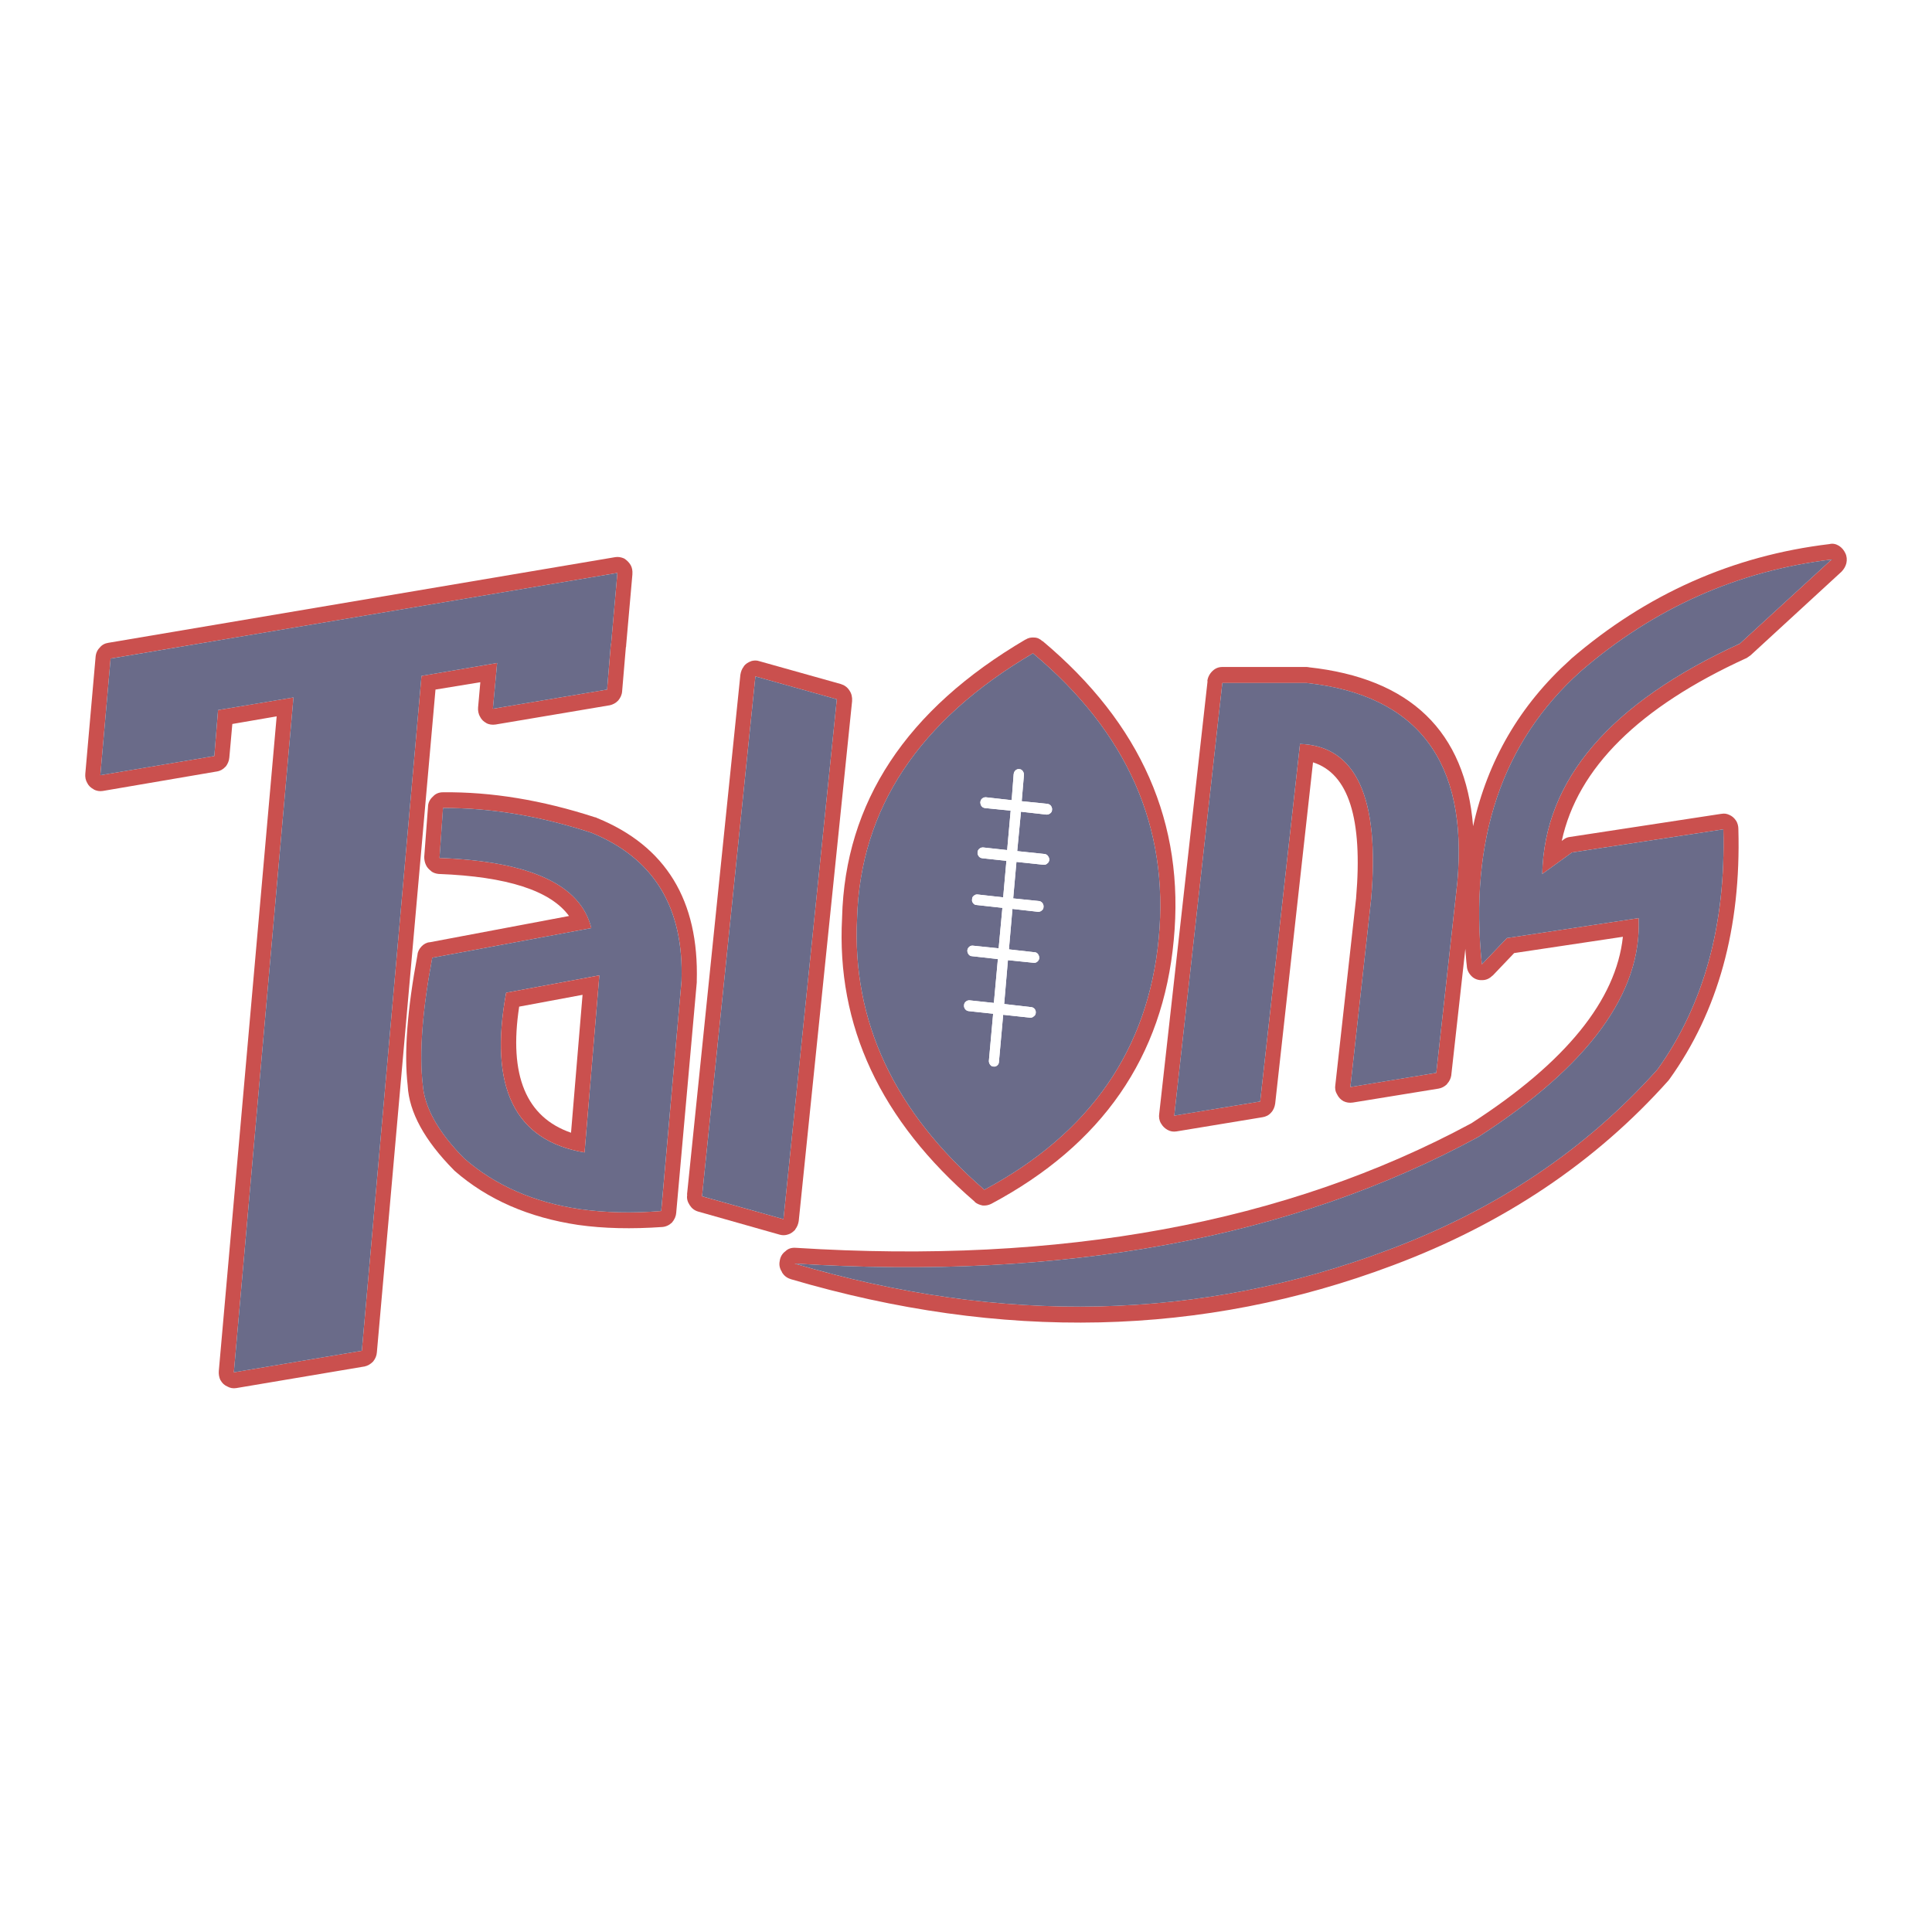
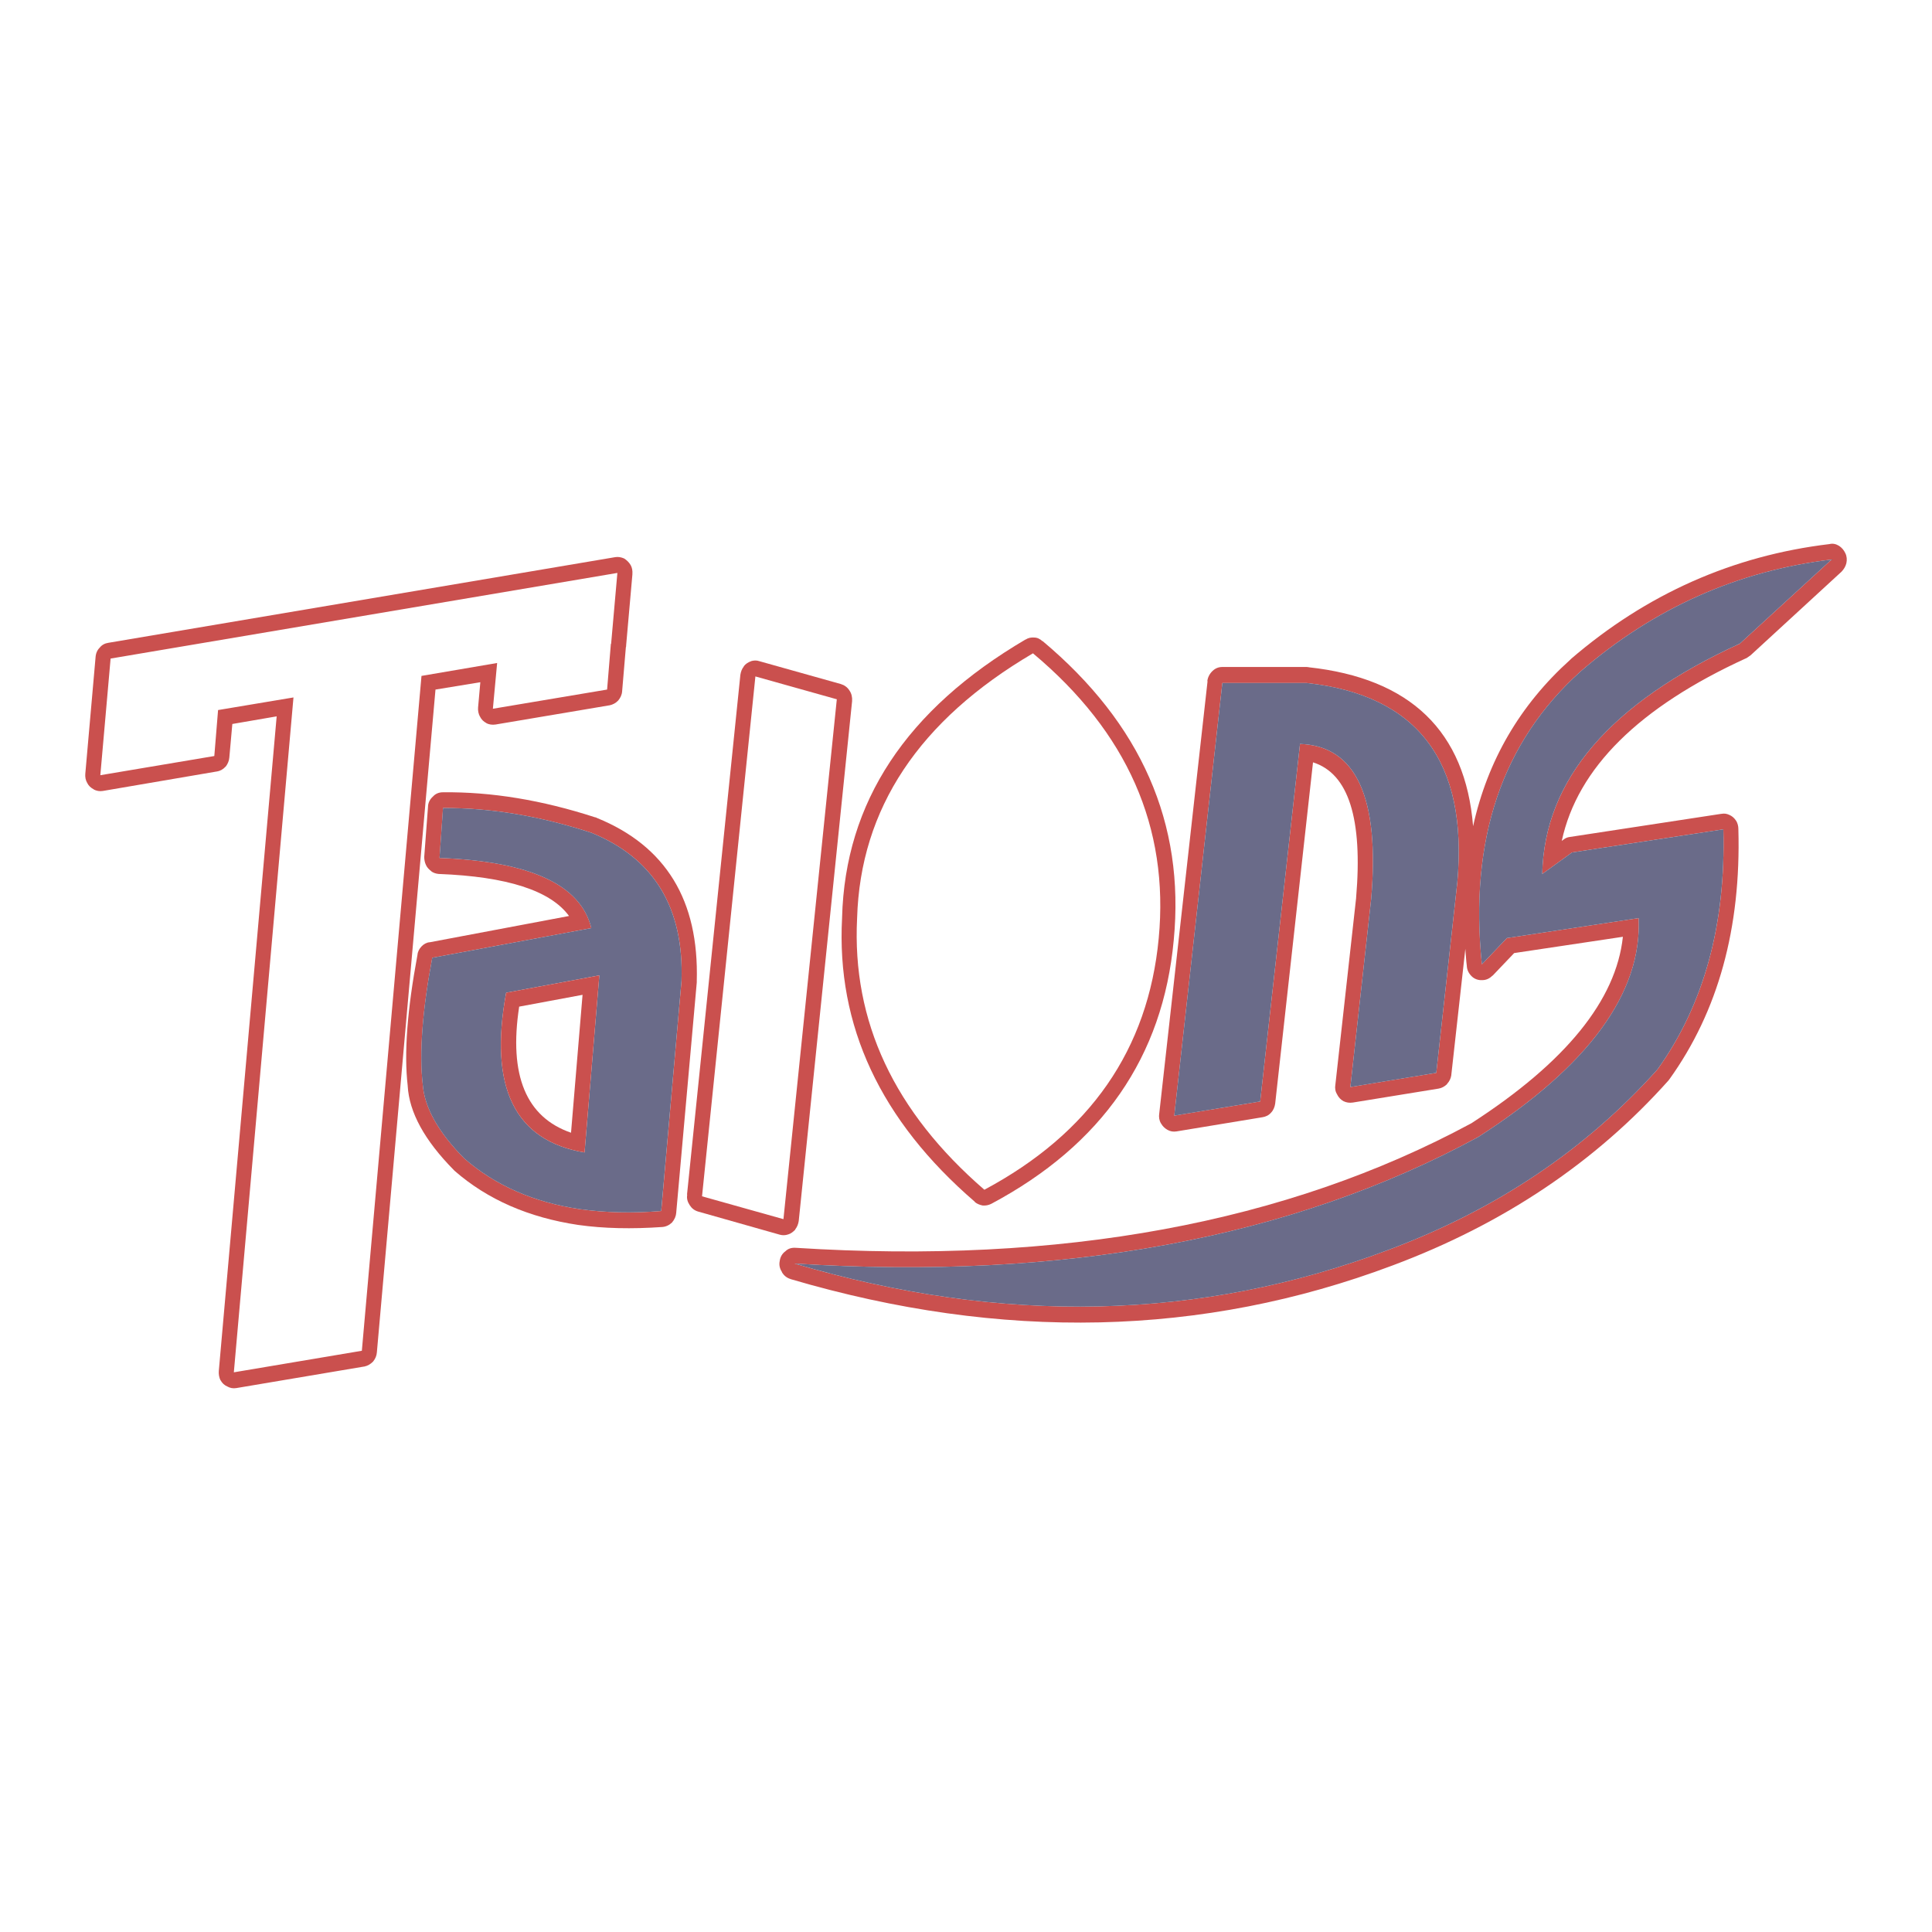
<svg xmlns="http://www.w3.org/2000/svg" version="1.0" id="Layer_1" x="0px" y="0px" width="192.756px" height="192.756px" viewBox="0 0 192.756 192.756" enable-background="new 0 0 192.756 192.756" xml:space="preserve">
  <g>
    <polygon fill-rule="evenodd" clip-rule="evenodd" fill="#FFFFFF" points="0,0 192.756,0 192.756,192.756 0,192.756 0,0  " />
    <path fill="none" stroke="#FFFFFF" stroke-width="7.875" stroke-linecap="round" stroke-linejoin="round" stroke-miterlimit="2.613" d="   M83.889,68.248c0.35,0.105,0.65,0.314,0.85,0.629c0.225,0.314,0.3,0.682,0.275,1.075l0,0L79.69,121.82   c-0.05,0.312-0.149,0.574-0.349,0.838c0,0,0,0,0,0.025c-0.2,0.209-0.425,0.395-0.7,0.473l0,0c-0.3,0.104-0.575,0.104-0.85,0.025   l-8.147-2.307l0,0c-0.35-0.105-0.625-0.314-0.826-0.629c-0.225-0.342-0.324-0.682-0.249-1.074l-0.025,0.025l5.324-51.867l0,0   c0.05-0.315,0.15-0.604,0.35-0.839h-0.025c0.2-0.262,0.45-0.419,0.75-0.524h-0.025c0.275-0.079,0.55-0.105,0.85,0l0,0   L83.889,68.248L83.889,68.248z M103.184,63.608c0.3,0,0.575,0.132,0.825,0.367V63.95c9.848,8.255,14.221,18.189,13.096,29.852   c-1.074,11.636-7.147,20.417-18.22,26.314l0,0c-0.274,0.131-0.55,0.184-0.825,0.158c0,0,0,0-0.024,0   c-0.275-0.055-0.551-0.158-0.775-0.342v-0.027c-9.422-8.123-13.821-17.559-13.246-28.331c0,0,0,0,0-0.026l0,0   c0.3-11.505,6.398-20.758,18.32-27.755l-0.025,0.026c0.275-0.184,0.575-0.236,0.9-0.21H103.184L103.184,63.608z M47.699,70.58   l0.225-2.516l-4.474,0.734l-5.848,66.126l0,0c-0.025,0.342-0.15,0.629-0.375,0.918c-0.025,0-0.025,0-0.025,0.025   c-0.25,0.236-0.5,0.393-0.85,0.473h-0.025l-12.746,2.148c-0.325,0.053-0.625,0-0.9-0.158l0,0c-0.3-0.131-0.525-0.34-0.675-0.629   v0.027c-0.15-0.314-0.2-0.631-0.175-0.971v0.027l5.773-65.314l-4.423,0.761l-0.3,3.354l0,0c-0.025,0.341-0.175,0.656-0.375,0.918   h-0.025c-0.225,0.262-0.524,0.418-0.849,0.471h-0.025l-11.347,1.939c-0.325,0.052-0.625,0-0.925-0.157H9.36   c-0.3-0.157-0.525-0.367-0.65-0.629l0,0c-0.174-0.288-0.225-0.602-0.2-0.943v0.026l1.024-11.637   c0.026-0.393,0.175-0.733,0.425-0.969l-0.024,0.026c0.226-0.289,0.525-0.446,0.875-0.498l0,0   c16.845-2.856,33.715-5.714,50.561-8.544c0.3-0.053,0.6,0,0.9,0.131c0.25,0.158,0.475,0.367,0.649,0.656   c0.15,0.262,0.201,0.576,0.175,0.917v0.026l-0.625,7.077v0.026c0,0.052,0,0.104-0.025,0.157v-0.026l-0.375,4.43l0,0   c-0.025,0.34-0.174,0.655-0.399,0.917l0,0c-0.25,0.263-0.525,0.394-0.85,0.472h-0.025l-11.347,1.913   c-0.35,0.053-0.65,0-0.925-0.131h0.025c-0.3-0.157-0.525-0.367-0.649-0.655v0.026c-0.176-0.314-0.225-0.628-0.2-0.97V70.58   L47.699,70.58z M59.571,81.614c6.873,2.804,10.172,8.23,9.947,16.276c0,0.025,0,0.025,0,0.025c0,0.027,0,0.027,0,0.053   c0,0,0,0.025,0,0.053l-2.049,22.959v0.025c-0.025,0.342-0.175,0.682-0.425,0.971c-0.275,0.262-0.6,0.418-0.975,0.445   c-3.024,0.209-5.823,0.156-8.397-0.209c-4.898-0.734-9.022-2.518-12.322-5.4c0-0.025-0.025-0.025-0.025-0.025   c-0.025-0.025-0.05-0.053-0.05-0.053c-2.924-2.961-4.449-5.766-4.599-8.387v-0.025c-0.375-3.225-0.049-7.576,0.975-13.053l0,0   c0.025-0.314,0.175-0.603,0.401-0.838c0.224-0.236,0.499-0.393,0.798-0.419h0.026l13.896-2.621   c-1.85-2.542-6.198-3.931-12.972-4.193h-0.025c-0.275-0.026-0.524-0.105-0.75-0.262h0.025c-0.25-0.184-0.45-0.393-0.551-0.628l0,0   c-0.124-0.262-0.174-0.525-0.174-0.813l0,0l0.375-4.98l0,0c0-0.419,0.201-0.786,0.5-1.048l-0.025,0.027   c0.275-0.315,0.625-0.446,1.024-0.446c4.849-0.053,9.897,0.786,15.146,2.489C59.421,81.535,59.471,81.562,59.571,81.614   L59.571,81.614z M56.971,113.012l1.15-13.758l-6.323,1.178C50.749,107.299,52.498,111.467,56.971,113.012L56.971,113.012z    M174.189,65.68c-10.647,4.874-16.796,10.929-18.37,18.215l0.175-0.131c0.199-0.157,0.399-0.236,0.624-0.262l15.097-2.306h0.024   c0.275-0.053,0.525-0.027,0.801,0.104c0.249,0.105,0.474,0.288,0.649,0.55c0,0.026,0,0.026,0.025,0.026   c0.149,0.263,0.225,0.524,0.225,0.839c0.275,9.881-2.024,18.189-6.873,24.951c-0.025,0-0.025,0.025-0.025,0.025   c-0.025,0.053-0.05,0.08-0.075,0.105c-7.272,8.15-16.445,14.311-27.518,18.451c-18.943,7.129-38.988,7.574-60.083,1.363h0.025   c-0.375-0.105-0.674-0.342-0.874-0.682c0-0.027,0-0.027,0-0.027c-0.225-0.34-0.3-0.707-0.225-1.074   c0.05-0.418,0.249-0.76,0.575-0.996l-0.025,0.027c0.275-0.289,0.625-0.395,1.05-0.367c26.468,1.678,48.937-2.463,67.405-12.424   c9.423-6.08,14.447-12.291,15.121-18.608l-10.847,1.625l-2.149,2.254c-0.024,0-0.024,0-0.024,0c-0.275,0.287-0.626,0.445-1,0.445   c-0.4,0.025-0.775-0.105-1.05-0.367c-0.3-0.287-0.475-0.629-0.5-1.021V96.37c-0.075-0.551-0.1-1.127-0.149-1.704l-1.4,12.58   c0,0,0,0,0,0.027c-0.05,0.314-0.175,0.602-0.424,0.865c0,0,0,0,0,0.025c-0.251,0.236-0.525,0.393-0.851,0.445l-8.548,1.389   c-0.35,0.053-0.649,0-0.925-0.131c-0.3-0.156-0.5-0.393-0.649-0.682l0.025,0.027c-0.2-0.289-0.251-0.629-0.2-0.971v0.027   l2.074-18.662v-0.026c0.675-7.915-0.75-12.397-4.299-13.523l-3.774,34.045l0,0c-0.05,0.34-0.175,0.656-0.399,0.891   c-0.024,0.027-0.024,0.027-0.024,0.027c-0.226,0.262-0.525,0.393-0.851,0.445l-8.572,1.414c-0.325,0.053-0.624,0-0.9-0.156   c-0.274-0.158-0.499-0.367-0.649-0.656v0.027c-0.175-0.314-0.226-0.654-0.175-0.996v0.025l4.823-43.166h-0.024   c0.05-0.394,0.225-0.734,0.524-1.022c0.275-0.262,0.6-0.393,0.975-0.393h8.424c0.074,0,0.149,0.026,0.224,0.026h-0.05   c10.147,1.101,15.646,6.369,16.42,15.856c1.45-6.552,4.674-12.083,9.673-16.59c0.025,0,0.051-0.052,0.075-0.079   c7.548-6.499,16.171-10.326,25.843-11.479h-0.024c0.35-0.079,0.649,0,0.949,0.183c0.275,0.184,0.475,0.419,0.625,0.734   c0.15,0.314,0.175,0.655,0.101,0.995l0,0c-0.075,0.315-0.251,0.604-0.476,0.839l0,0l-9.122,8.387c-0.025,0-0.025,0-0.051,0.026   c-0.1,0.079-0.225,0.158-0.35,0.237H174.189L174.189,65.68z" />
    <path fill-rule="evenodd" clip-rule="evenodd" fill="#CA504E" d="M174.214,65.68c0.125-0.079,0.25-0.158,0.35-0.237   c0.025-0.026,0.025-0.026,0.051-0.026l9.122-8.387l0,0c0.225-0.236,0.4-0.524,0.476-0.839l0,0c0.074-0.34,0.05-0.681-0.101-0.995   c-0.15-0.315-0.35-0.551-0.625-0.734c-0.3-0.183-0.6-0.262-0.949-0.183h0.024c-9.672,1.153-18.295,4.98-25.843,11.479   c-0.024,0.027-0.05,0.079-0.075,0.079c-4.999,4.507-8.223,10.038-9.673,16.59c-0.773-9.487-6.272-14.756-16.42-15.856h0.05   c-0.074,0-0.149-0.026-0.224-0.026h-8.424c-0.375,0-0.699,0.131-0.975,0.393c-0.3,0.289-0.475,0.629-0.524,1.022h0.024   l-4.823,43.166V111.1c-0.051,0.342,0,0.682,0.175,0.996v-0.027c0.15,0.289,0.375,0.498,0.649,0.656   c0.276,0.156,0.575,0.209,0.9,0.156l8.572-1.414c0.325-0.053,0.625-0.184,0.851-0.445c0,0,0,0,0.024-0.027   c0.225-0.234,0.35-0.551,0.399-0.891l0,0l3.774-34.045c3.549,1.126,4.974,5.609,4.299,13.524v0.026l-2.074,18.662v-0.027   c-0.051,0.342,0,0.682,0.2,0.971l-0.025-0.027c0.149,0.289,0.35,0.525,0.649,0.682c0.275,0.131,0.575,0.184,0.925,0.131   l8.548-1.389c0.325-0.053,0.6-0.209,0.851-0.445c0-0.025,0-0.025,0-0.025c0.249-0.264,0.374-0.551,0.424-0.865   c0-0.027,0-0.027,0-0.027l1.4-12.58c0.05,0.576,0.074,1.153,0.149,1.704v0.026c0.025,0.393,0.2,0.734,0.5,1.021   c0.274,0.262,0.649,0.393,1.05,0.367c0.374,0,0.725-0.158,1-0.445c0,0,0,0,0.024,0l2.149-2.254l10.847-1.625   c-0.674,6.316-5.698,12.527-15.121,18.607c-18.469,9.961-40.938,14.102-67.405,12.424c-0.425-0.027-0.775,0.078-1.05,0.367   l0.025-0.027c-0.326,0.236-0.525,0.578-0.575,0.996c-0.075,0.367,0,0.734,0.225,1.074c0,0,0,0,0,0.027   c0.2,0.34,0.499,0.576,0.874,0.682h-0.025c21.095,6.211,41.14,5.766,60.083-1.363c11.072-4.141,20.245-10.301,27.518-18.451   c0.025-0.025,0.05-0.053,0.075-0.105c0,0,0-0.025,0.025-0.025c4.849-6.762,7.148-15.07,6.873-24.951   c0-0.315-0.075-0.577-0.225-0.839c-0.025,0-0.025,0-0.025-0.026c-0.176-0.262-0.4-0.445-0.65-0.55   c-0.274-0.131-0.524-0.157-0.8-0.104h-0.024l-15.097,2.306c-0.225,0.026-0.425,0.104-0.624,0.262l-0.175,0.131   c1.574-7.286,7.723-13.341,18.37-18.215H174.214L174.214,65.68L174.214,65.68z M182.737,55.825l-9.148,8.387   c-12.946,5.923-19.52,13.576-19.719,22.985l2.974-2.149l15.096-2.307c0.25,9.488-1.925,17.481-6.573,23.954   c-7.123,7.969-16.07,13.996-26.917,18.033c-18.67,7.023-38.39,7.496-59.184,1.336c26.817,1.703,49.586-2.516,68.23-12.633   c10.997-7.076,16.321-14.336,15.996-21.832l-13.146,1.992l-2.499,2.621c-1.275-12.423,1.999-22.173,9.848-29.223   C164.992,60.673,173.364,56.952,182.737,55.825L182.737,55.825L182.737,55.825z M121.953,68.143h8.424   c11.07,1.206,16.095,7.836,15.021,19.867l-2.101,19.028l-8.571,1.416l2.073-18.74c0.875-10.143-1.499-15.306-7.098-15.49   l-3.974,35.671l-8.572,1.414L121.953,68.143L121.953,68.143z" />
    <path fill-rule="evenodd" clip-rule="evenodd" fill="#6A6B89" d="M173.589,64.211l9.148-8.387   c-9.373,1.127-17.745,4.849-25.043,11.165c-7.849,7.05-11.123,16.8-9.848,29.223l2.499-2.621l13.146-1.992   c0.325,7.496-4.999,14.756-15.996,21.832c-18.645,10.117-41.413,14.336-68.23,12.633c20.794,6.16,40.514,5.688,59.184-1.336   c10.847-4.037,19.794-10.064,26.917-18.033c4.648-6.473,6.823-14.466,6.573-23.954l-15.096,2.307l-2.974,2.149   C154.069,77.788,160.643,70.134,173.589,64.211L173.589,64.211z" />
    <path fill-rule="evenodd" clip-rule="evenodd" fill="#6A6B89" d="M130.377,68.143h-8.424l-4.798,43.166l8.572-1.414l3.974-35.671   c5.599,0.184,7.973,5.347,7.098,15.49l-2.073,18.74l8.571-1.416l2.101-19.028C146.472,75.979,141.447,69.348,130.377,68.143   L130.377,68.143z" />
    <path fill-rule="evenodd" clip-rule="evenodd" fill="#CA504E" d="M85.014,69.951L85.014,69.951c0.025-0.393-0.05-0.76-0.275-1.075   c-0.2-0.314-0.5-0.524-0.85-0.629l-8.123-2.28l0,0c-0.3-0.105-0.575-0.079-0.85,0h0.025c-0.299,0.105-0.549,0.262-0.75,0.524h0.025   c-0.2,0.235-0.3,0.524-0.35,0.839l0,0l-5.324,51.867l0.025-0.025c-0.075,0.393,0.024,0.732,0.249,1.074   c0.2,0.314,0.476,0.523,0.826,0.629l0,0l8.147,2.307c0.274,0.078,0.55,0.078,0.85-0.025l0,0c0.275-0.078,0.5-0.264,0.7-0.473   c0-0.025,0-0.025,0-0.025c0.2-0.264,0.299-0.525,0.35-0.838L85.014,69.951L85.014,69.951L85.014,69.951z M83.489,69.768   l-5.324,51.867l-8.123-2.279l5.324-51.868L83.489,69.768L83.489,69.768z" />
-     <polygon fill-rule="evenodd" clip-rule="evenodd" fill="#6A6B89" points="78.166,121.635 83.489,69.768 75.367,67.488    70.043,119.355 78.166,121.635  " />
    <path fill-rule="evenodd" clip-rule="evenodd" fill="#CA504E" d="M103.184,63.608h0.025c-0.325-0.026-0.625,0.026-0.9,0.21   l0.025-0.026c-11.922,6.997-18.02,16.25-18.32,27.755l0,0c0,0.026,0,0.026,0,0.026c-0.575,10.771,3.824,20.207,13.246,28.33v0.027   c0.224,0.184,0.5,0.287,0.775,0.342c0.024,0,0.024,0,0.024,0c0.275,0.025,0.551-0.027,0.825-0.158l0,0   c11.072-5.896,17.146-14.678,18.22-26.314c1.125-11.663-3.248-21.596-13.096-29.852v0.026   C103.759,63.74,103.483,63.608,103.184,63.608L103.184,63.608L103.184,63.608z M98.21,118.701   C89.212,110.916,84.989,101.9,85.514,91.6c0.325-10.929,6.173-19.735,17.545-26.418c9.397,7.862,13.597,17.35,12.546,28.437   C114.556,104.705,108.758,113.064,98.21,118.701L98.21,118.701z" />
-     <path fill-rule="evenodd" clip-rule="evenodd" fill="#6A6B89" d="M85.514,91.6c-0.525,10.301,3.699,19.316,12.696,27.102   c10.548-5.637,16.346-13.996,17.395-25.083c1.051-11.087-3.148-20.575-12.546-28.437C91.687,71.865,85.838,80.67,85.514,91.6   L85.514,91.6L85.514,91.6z M102.034,76.922c0.1,0.132,0.125,0.262,0.125,0.394l-0.226,2.621l2.575,0.262   c0.125,0.026,0.25,0.079,0.35,0.209c0.075,0.131,0.124,0.262,0.1,0.393c0,0.157-0.074,0.263-0.175,0.341   c-0.125,0.104-0.25,0.131-0.375,0.131l-2.549-0.288l-0.375,3.931l2.749,0.289c0.125,0.026,0.25,0.079,0.325,0.21   c0.1,0.131,0.125,0.236,0.125,0.393c-0.025,0.13-0.075,0.262-0.2,0.341c-0.1,0.105-0.226,0.131-0.35,0.131l-2.725-0.289   l-0.325,3.643l2.574,0.263c0.15,0.026,0.251,0.078,0.351,0.209c0.074,0.104,0.125,0.262,0.1,0.393c0,0.158-0.074,0.263-0.175,0.341   c-0.125,0.105-0.225,0.131-0.375,0.131l-2.549-0.288l-0.351,4.036l2.574,0.289c0.125,0,0.25,0.079,0.325,0.184   c0.1,0.131,0.125,0.262,0.125,0.419c-0.025,0.131-0.075,0.236-0.2,0.341c-0.101,0.079-0.226,0.131-0.375,0.104l-2.549-0.262   l-0.375,4.376l2.699,0.314c0.125,0,0.249,0.078,0.35,0.184c0.075,0.131,0.125,0.236,0.101,0.393c0,0.131-0.076,0.264-0.201,0.342   c-0.099,0.105-0.224,0.131-0.349,0.131l-2.699-0.289l-0.425,4.719c0,0.131-0.075,0.262-0.176,0.34   c-0.1,0.08-0.225,0.131-0.349,0.105c-0.151,0-0.251-0.053-0.351-0.184c-0.076-0.105-0.125-0.236-0.125-0.367l0.425-4.717   l-2.45-0.264c-0.15-0.025-0.25-0.078-0.35-0.209c-0.075-0.105-0.125-0.236-0.1-0.393c0-0.131,0.075-0.262,0.175-0.342   c0.125-0.104,0.224-0.129,0.375-0.129l2.423,0.26l0.4-4.376L96.985,95.4c-0.149,0-0.274-0.079-0.35-0.183   c-0.099-0.131-0.125-0.262-0.125-0.394c0.025-0.157,0.074-0.262,0.2-0.367c0.1-0.079,0.225-0.131,0.375-0.104l2.549,0.262   l0.374-4.037L97.41,90.29c-0.125,0-0.25-0.079-0.324-0.184c-0.101-0.131-0.125-0.235-0.101-0.393c0-0.131,0.05-0.262,0.175-0.341   c0.1-0.105,0.225-0.131,0.35-0.131l2.575,0.289l0.324-3.643l-2.424-0.262c-0.15-0.026-0.25-0.078-0.351-0.209   c-0.074-0.131-0.125-0.236-0.1-0.394c0-0.13,0.075-0.262,0.175-0.34c0.125-0.105,0.225-0.131,0.375-0.131l2.399,0.262l0.35-3.932   l-2.573-0.262c-0.15-0.026-0.251-0.078-0.351-0.209c-0.075-0.131-0.1-0.236-0.1-0.394c0.024-0.131,0.074-0.262,0.175-0.34   c0.125-0.104,0.225-0.131,0.374-0.131l2.575,0.288l0.199-2.594c0.025-0.157,0.075-0.288,0.201-0.393   c0.1-0.079,0.224-0.132,0.374-0.105C101.834,76.739,101.959,76.818,102.034,76.922L102.034,76.922z" />
    <path fill-rule="evenodd" clip-rule="evenodd" fill="#FFFFFF" d="M102.159,77.316c0-0.131-0.025-0.262-0.125-0.394   c-0.075-0.104-0.2-0.183-0.325-0.183c-0.15-0.026-0.274,0.026-0.374,0.105c-0.126,0.104-0.176,0.235-0.201,0.393l-0.199,2.594   l-2.575-0.288c-0.149,0-0.249,0.026-0.374,0.131c-0.101,0.079-0.15,0.209-0.175,0.34c0,0.158,0.024,0.263,0.1,0.394   c0.1,0.131,0.2,0.183,0.351,0.209l2.573,0.262l-0.35,3.932l-2.399-0.262c-0.149,0-0.25,0.026-0.375,0.131   c-0.1,0.079-0.175,0.21-0.175,0.34c-0.025,0.157,0.025,0.262,0.1,0.394c0.101,0.131,0.2,0.183,0.351,0.209l2.424,0.262   l-0.324,3.643l-2.575-0.289c-0.125,0-0.25,0.026-0.35,0.131c-0.125,0.079-0.175,0.21-0.175,0.341c-0.025,0.158,0,0.262,0.101,0.393   c0.074,0.104,0.199,0.184,0.324,0.184l2.599,0.288l-0.374,4.037l-2.549-0.262c-0.15-0.026-0.275,0.026-0.375,0.104   c-0.126,0.105-0.175,0.21-0.2,0.367c0,0.131,0.025,0.262,0.125,0.394c0.076,0.104,0.201,0.183,0.35,0.183l2.574,0.288l-0.4,4.376   l-2.423-0.26c-0.151,0-0.25,0.025-0.375,0.129c-0.101,0.08-0.175,0.211-0.175,0.342c-0.025,0.156,0.025,0.287,0.1,0.393   c0.1,0.131,0.2,0.184,0.35,0.209l2.45,0.264l-0.425,4.717c0,0.131,0.049,0.262,0.125,0.367c0.1,0.131,0.199,0.184,0.351,0.184   c0.124,0.025,0.249-0.025,0.349-0.105c0.101-0.078,0.176-0.209,0.176-0.34l0.425-4.719l2.699,0.289c0.125,0,0.25-0.025,0.349-0.131   c0.125-0.078,0.201-0.211,0.201-0.342c0.024-0.156-0.025-0.262-0.101-0.393c-0.101-0.105-0.225-0.184-0.35-0.184l-2.699-0.314   l0.375-4.376l2.549,0.262c0.149,0.026,0.274-0.026,0.375-0.104c0.125-0.104,0.175-0.21,0.2-0.341c0-0.157-0.025-0.288-0.125-0.419   c-0.075-0.104-0.2-0.184-0.325-0.184l-2.574-0.289l0.351-4.036l2.549,0.288c0.15,0,0.25-0.026,0.375-0.131   c0.101-0.078,0.175-0.183,0.175-0.341c0.025-0.13-0.025-0.288-0.1-0.393c-0.1-0.131-0.2-0.184-0.351-0.209l-2.574-0.263   l0.325-3.643l2.725,0.289c0.124,0,0.25-0.026,0.35-0.131c0.125-0.079,0.175-0.21,0.2-0.341c0-0.157-0.025-0.262-0.125-0.393   c-0.075-0.131-0.2-0.184-0.325-0.21l-2.749-0.289l0.375-3.931l2.549,0.288c0.125,0,0.25-0.027,0.375-0.131   c0.101-0.078,0.175-0.184,0.175-0.341c0.024-0.131-0.024-0.261-0.1-0.393c-0.1-0.131-0.225-0.184-0.35-0.209l-2.575-0.262   L102.159,77.316L102.159,77.316z" />
    <path fill-rule="evenodd" clip-rule="evenodd" fill="#CA504E" d="M47.699,70.58v-0.026c-0.025,0.341,0.024,0.656,0.2,0.97v-0.026   c0.125,0.288,0.35,0.498,0.649,0.655h-0.025c0.275,0.131,0.575,0.184,0.925,0.131l11.347-1.913h0.025   c0.324-0.079,0.599-0.209,0.85-0.472l0,0c0.225-0.262,0.375-0.576,0.399-0.917l0,0l0.375-4.43v0.026   c0.025-0.052,0.025-0.104,0.025-0.157v-0.026l0.625-7.077v-0.026c0.025-0.341-0.025-0.655-0.175-0.917   c-0.174-0.289-0.399-0.498-0.649-0.656c-0.3-0.131-0.6-0.184-0.9-0.131L10.81,64.133l0,0c-0.35,0.052-0.649,0.209-0.875,0.498   l0.024-0.026c-0.25,0.236-0.399,0.577-0.425,0.969L8.51,77.211v-0.026c-0.025,0.341,0.026,0.656,0.2,0.943l0,0   c0.125,0.263,0.35,0.472,0.65,0.629H9.334c0.3,0.157,0.6,0.209,0.925,0.157l11.347-1.939h0.025   c0.325-0.053,0.624-0.209,0.849-0.471h0.025c0.2-0.262,0.35-0.577,0.375-0.918l0,0l0.3-3.354l4.423-0.761l-5.773,65.314v-0.027   c-0.025,0.34,0.024,0.656,0.175,0.971v-0.027c0.15,0.289,0.375,0.498,0.675,0.629l0,0c0.275,0.158,0.575,0.211,0.9,0.158   l12.746-2.148h0.025c0.35-0.08,0.6-0.236,0.85-0.473c0-0.025,0-0.025,0.025-0.025c0.225-0.289,0.35-0.576,0.375-0.918l0,0   l5.848-66.126l4.474-0.734L47.699,70.58L47.699,70.58L47.699,70.58z M49.599,66.151h-0.025l-7.522,1.284l-5.95,67.331l-12.771,2.15   l5.949-67.332l-7.523,1.258l-0.375,4.587L10.01,77.342l1.025-11.637l50.561-8.544l-0.625,7.077h-0.025l-0.375,4.56l-11.396,1.914   L49.599,66.151L49.599,66.151z" />
-     <polygon fill-rule="evenodd" clip-rule="evenodd" fill="#6A6B89" points="49.574,66.151 49.599,66.151 49.174,70.711 60.57,68.798    60.945,64.238 60.971,64.238 61.596,57.161 11.035,65.705 10.01,77.342 21.382,75.429 21.756,70.842 29.28,69.584 23.331,136.916    36.102,134.766 42.052,67.435 49.574,66.151  " />
    <path fill-rule="evenodd" clip-rule="evenodd" fill="#CA504E" d="M59.571,81.614c-0.1-0.052-0.15-0.079-0.225-0.079   c-5.249-1.704-10.297-2.542-15.146-2.489c-0.399,0-0.75,0.131-1.024,0.446l0.025-0.027c-0.299,0.262-0.5,0.629-0.5,1.048l0,0   l-0.375,4.98l0,0c0,0.288,0.051,0.55,0.174,0.812l0,0c0.101,0.235,0.3,0.445,0.551,0.629h-0.025   c0.226,0.157,0.475,0.236,0.75,0.262H43.8c6.773,0.262,11.122,1.651,12.972,4.193l-13.896,2.621H42.85   c-0.299,0.026-0.574,0.184-0.798,0.419c-0.226,0.236-0.376,0.524-0.401,0.838l0,0c-1.024,5.477-1.35,9.829-0.975,13.053v0.025   c0.15,2.621,1.675,5.426,4.599,8.387c0,0,0.025,0.027,0.05,0.053c0,0,0.025,0,0.025,0.025c3.299,2.883,7.423,4.666,12.321,5.4   c2.574,0.365,5.374,0.418,8.397,0.209c0.375-0.027,0.7-0.184,0.975-0.445c0.25-0.289,0.4-0.629,0.425-0.971v-0.025l2.049-22.959   c0-0.027,0-0.053,0-0.053c0-0.025,0-0.025,0-0.053c0,0,0,0,0-0.025C69.743,89.844,66.444,84.418,59.571,81.614L59.571,81.614   L59.571,81.614z M58.996,83.082c6.249,2.542,9.248,7.47,8.998,14.782l-2.024,22.959c-2.924,0.236-5.623,0.158-8.098-0.184   c-4.599-0.68-8.448-2.357-11.547-5.057c-2.599-2.621-3.974-5.086-4.148-7.393c-0.35-3.092-0.05-7.312,0.95-12.632l15.87-2.961   c-1.049-4.325-6.098-6.658-15.145-6.999l0.349-4.979C48.924,80.592,53.847,81.405,58.996,83.082L58.996,83.082z" />
    <path fill-rule="evenodd" clip-rule="evenodd" fill="#6A6B89" d="M67.993,97.863c0.25-7.312-2.749-12.239-8.998-14.782   c-5.148-1.677-10.072-2.49-14.796-2.463l-0.349,4.979c9.046,0.34,14.095,2.674,15.145,6.999l-15.87,2.961   c-1,5.319-1.299,9.54-0.95,12.632c0.175,2.307,1.549,4.771,4.148,7.393c3.1,2.699,6.948,4.377,11.547,5.057   c2.475,0.342,5.173,0.42,8.098,0.184L67.993,97.863L67.993,97.863L67.993,97.863z M58.321,114.979   c-6.947-1.154-9.572-6.475-7.822-15.936l9.297-1.729L58.321,114.979L58.321,114.979z" />
    <path fill-rule="evenodd" clip-rule="evenodd" fill="#CA504E" d="M50.499,99.043c-1.75,9.461,0.875,14.781,7.822,15.936   l1.475-17.665L50.499,99.043L50.499,99.043L50.499,99.043z M56.971,113.012c-4.474-1.545-6.223-5.713-5.173-12.58l6.323-1.178   L56.971,113.012L56.971,113.012z" />
  </g>
</svg>